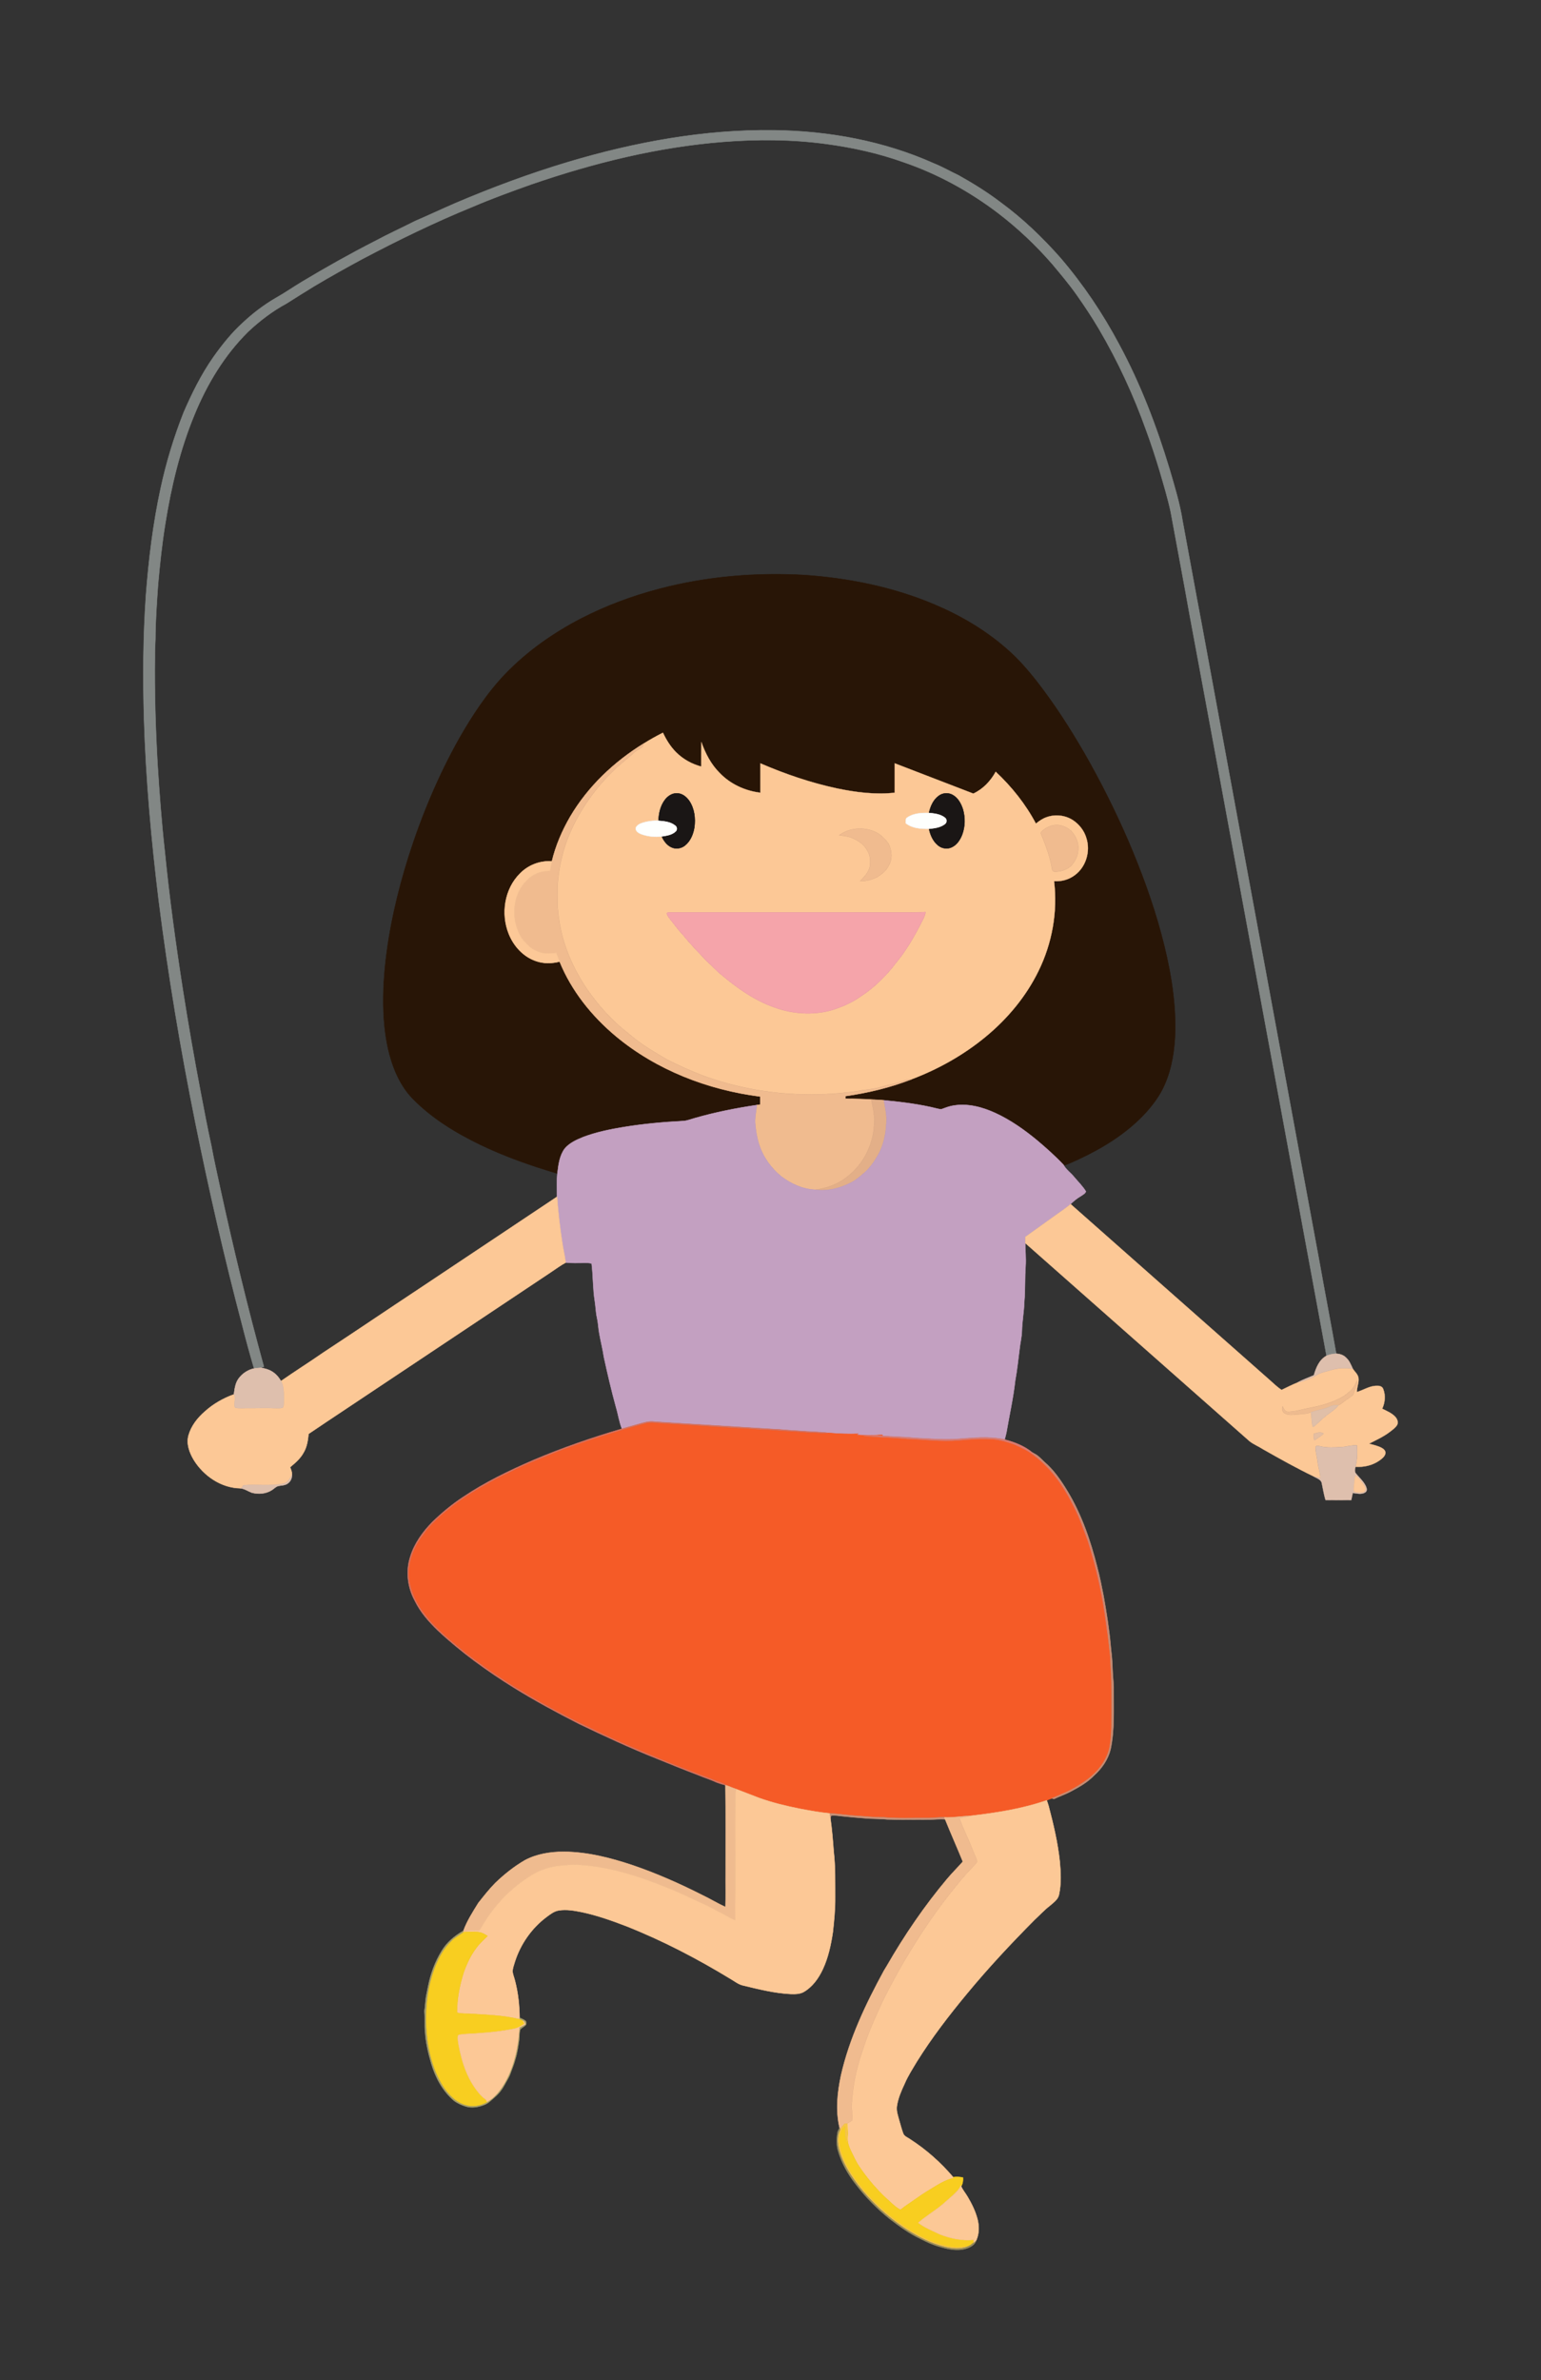
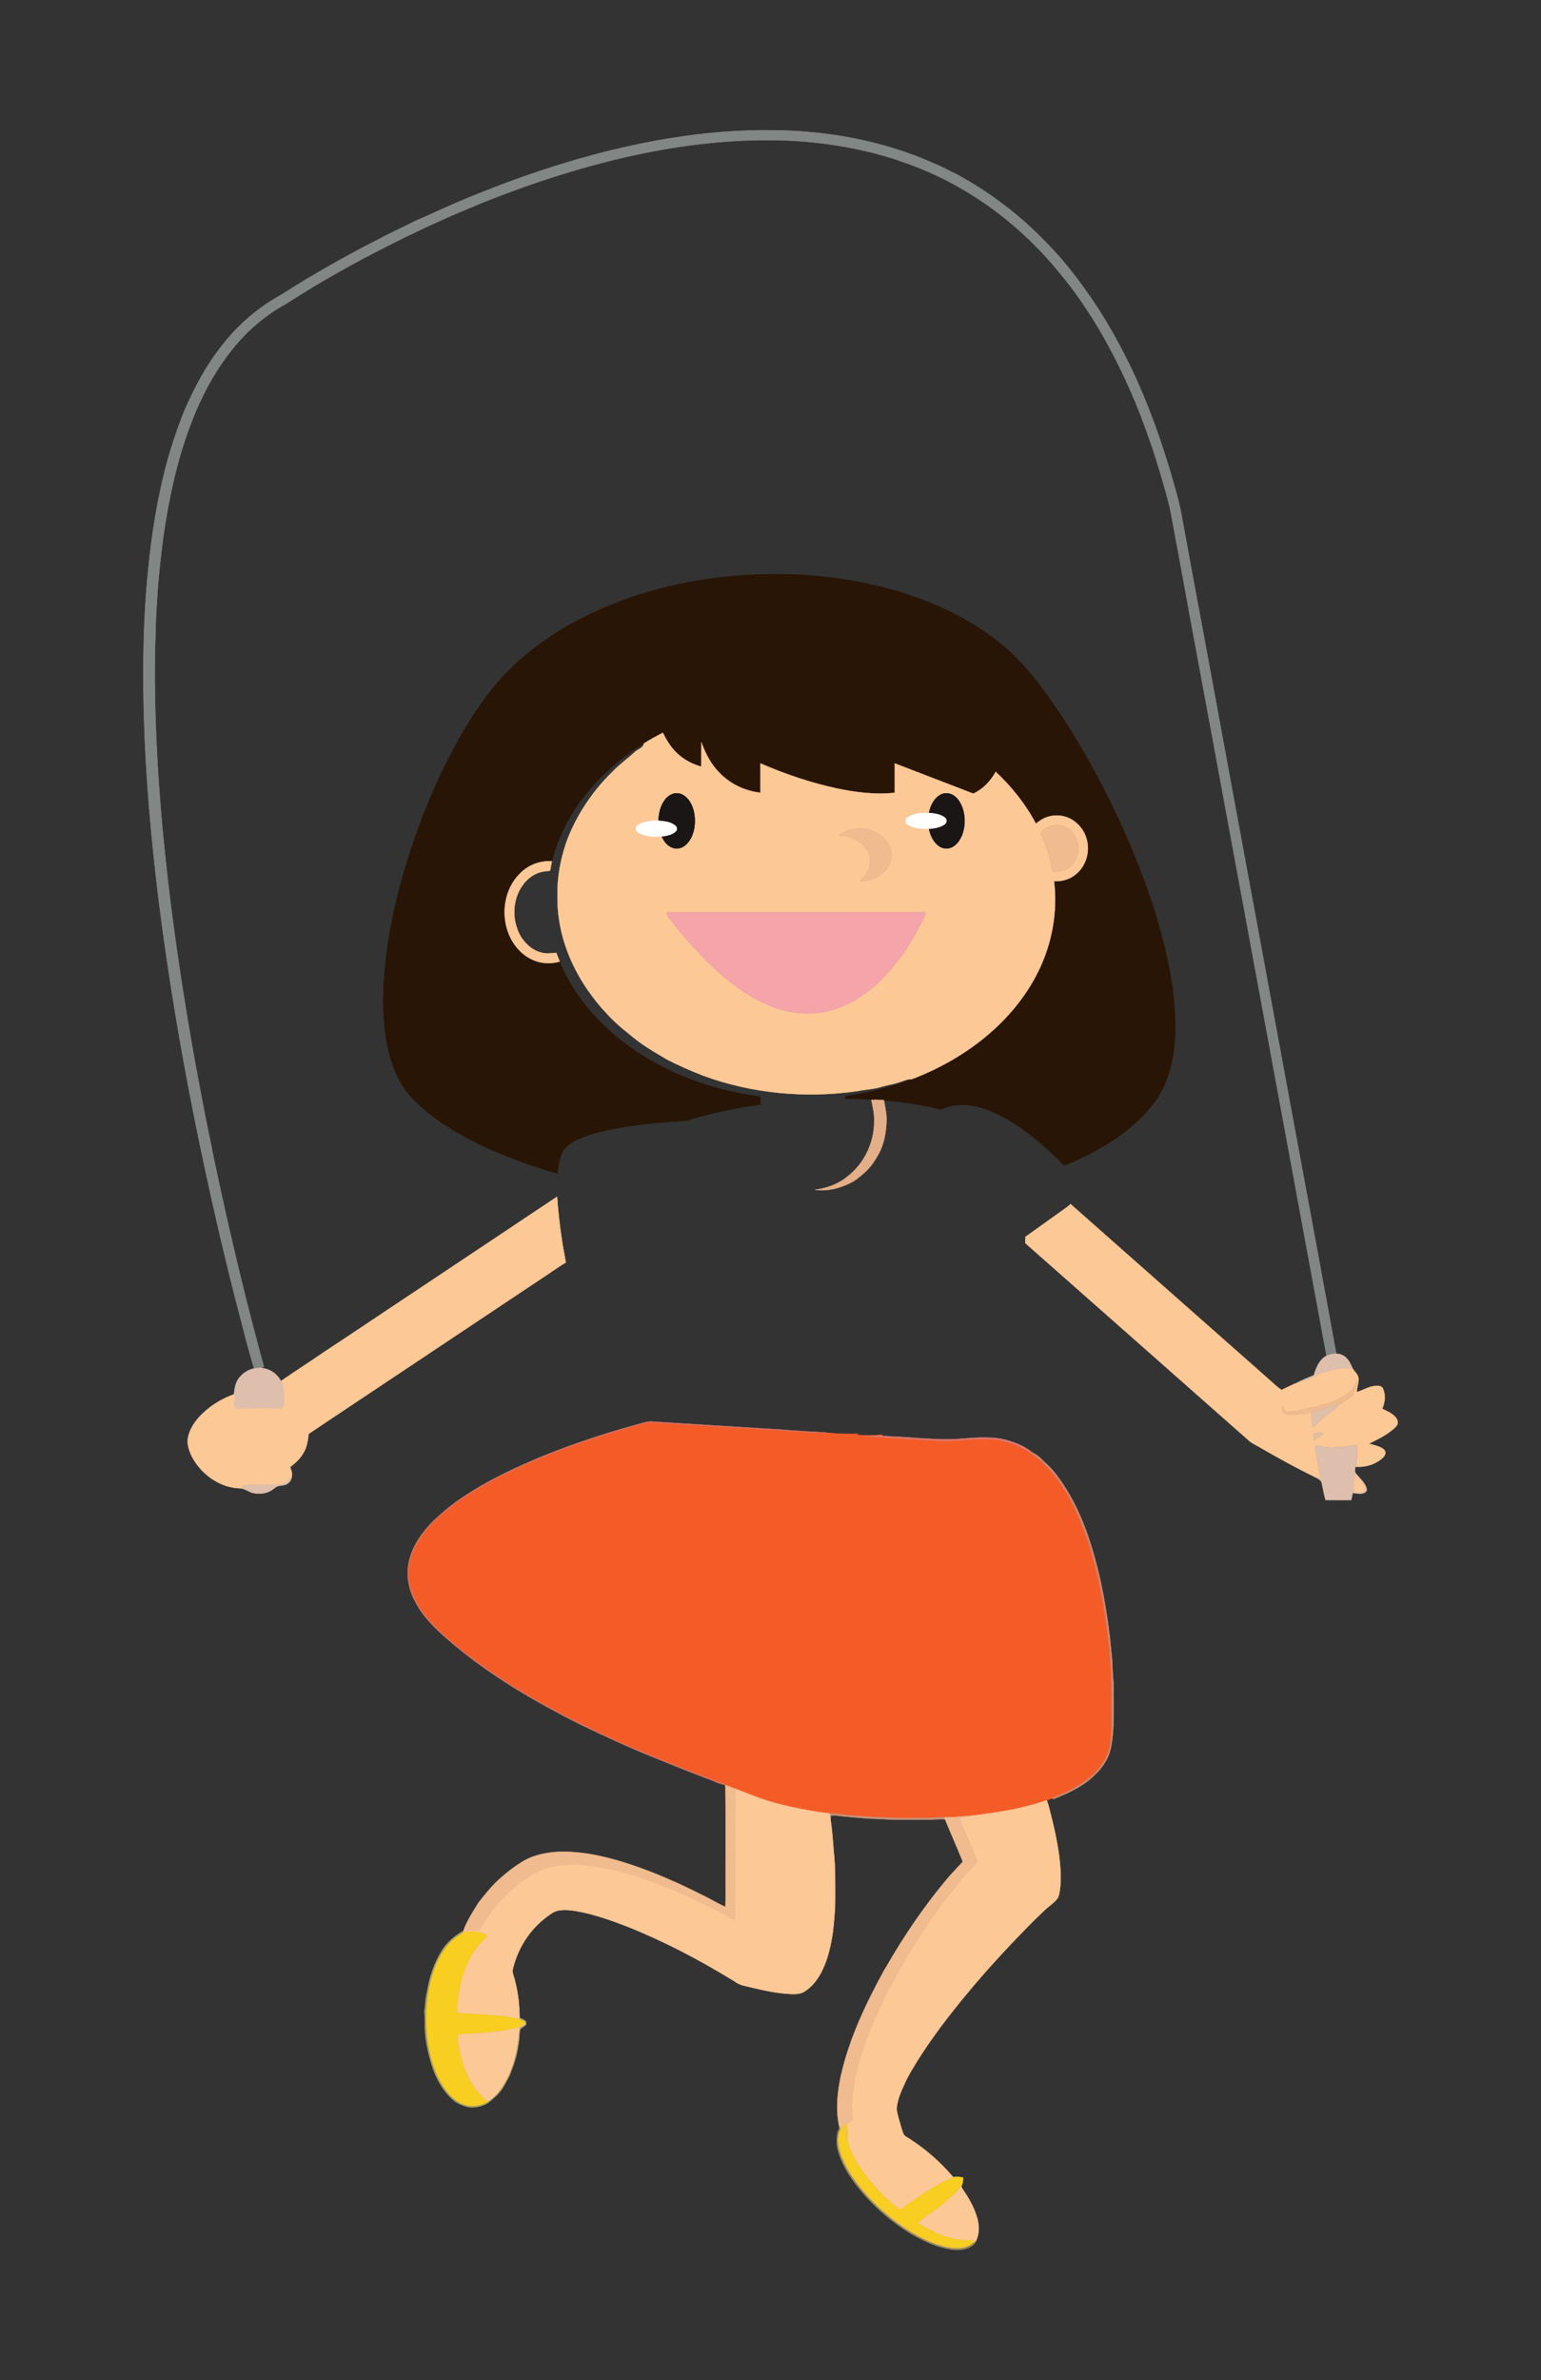
<svg xmlns="http://www.w3.org/2000/svg" version="1.1" id="Layer_1" x="0px" y="0px" viewBox="332.062 564.729 1163.815 1796.541" enable-background="new 332.062 564.729 1163.815 1796.541" xml:space="preserve">
  <rect x="332.062" y="564.729" width="1163.815" height="1796.541" fill="#333333" stroke="none" />
  <g>
    <path fill="#828785" stroke="#828785" stroke-width="0.291" d="M761.338,686.951c50.279-14.992,102.564-24.613,155.174-23.916   c41.356,0.517,82.985,8.075,120.858,25.049c6.424,2.552,12.394,6.057,18.643,8.976c10.958,6.133,21.672,12.76,31.665,20.376   c16.667,12.167,31.63,26.543,45.28,41.984c17.109,19.963,31.88,41.902,44.233,65.103c16.196,29.997,28.421,61.999,38.245,94.6   c3.726,12.737,7.656,25.48,9.72,38.623c4.808,25.817,9.447,51.657,14.353,77.456c19.248,104.593,38.6,209.174,57.912,313.755   c10.359,55.976,20.637,111.964,31.066,167.928c4.122,23.224,8.639,46.384,12.731,69.614c-2.511,0.134-5.011,0.604-7.313,1.61   c-18.236-98.477-36.397-196.972-54.581-295.46c-16.306-87.978-32.438-175.98-48.843-263.935   c-4.581-25.887-9.54-51.715-14.266-77.584c-2.238-10.417-5.354-20.631-8.33-30.863c-3.052-10.144-6.337-20.224-9.993-30.165   c-9.534-26.729-21.486-52.616-35.891-77.073c-5.284-8.982-11.08-17.655-17.091-26.166c-5.651-7.987-11.981-15.446-18.254-22.939   c-12.249-14.074-25.875-26.945-40.693-38.28c-21.649-16.469-45.838-29.718-71.602-38.513c-18.847-6.755-38.501-11.08-58.325-13.731   c-25.799-3.5-51.977-3.633-77.898-1.581c-49.419,3.912-97.872,15.94-144.646,32.031c-15.004,5.348-29.997,10.76-44.634,17.045   c-28.421,11.58-56.034,25.055-83.171,39.368c-12.289,6.627-24.48,13.446-36.473,20.591c-6.947,4.244-13.841,8.575-20.707,12.94   c-10.65,5.744-20.358,13.132-29.148,21.422c-17.812,17.603-30.944,39.443-40.414,62.516   c-10.941,26.398-17.603,54.372-22.085,82.531c-2.459,15.161-4.075,30.444-5.435,45.739c-0.959,13.754-1.947,27.526-1.994,41.321   c-0.157,4.325-0.477,8.644-0.389,12.975c-0.349,27.078,0.488,54.168,2.011,81.2c1.384,21.777,2.988,43.547,5.395,65.231   c3.488,35.17,8.267,70.207,13.714,105.127c4.087,25.95,8.551,51.849,13.516,77.648c2.552,13.376,5.081,26.753,8.017,40.053   c1.907,10.632,4.372,21.16,6.604,31.735c9.865,45.274,20.742,90.333,33.043,135.008c-0.721,0.279-1.442,0.576-2.168,0.849   c-1.494,0.134-2.988,0.25-4.476,0.378c-0.233-0.093-0.686-0.273-0.919-0.36c-3.139-10.644-6.057-21.352-8.784-32.107   c-13.318-50.453-24.98-101.337-35.31-152.477c-11.255-55.732-20.655-111.848-27.776-168.254   c-5.569-45.541-9.714-91.292-11.092-137.164c-0.907-31.037-0.698-62.121,1.453-93.106c2.058-27.078,5.337-54.104,11.103-80.665   c4.18-19.544,10.045-38.728,17.37-57.325c6.278-14.487,13.324-28.729,22.404-41.693c6.674-9.423,13.94-18.527,22.532-26.282   c7.389-6.912,15.51-13.063,24.224-18.201c7.017-3.901,13.597-8.528,20.492-12.644c17.858-10.696,36.013-20.916,54.558-30.38   c10.092-5.441,20.538-10.179,30.764-15.359c10.069-4.325,19.986-9.005,30.049-13.359   C703.716,706.263,732.225,695.648,761.338,686.951z" />
    <path fill="#281506" stroke="#281506" stroke-width="0.291" d="M830.196,1009.141c35.606-9.348,72.701-12.475,109.412-10.371   c33.676,2.36,67.271,9.109,98.419,22.364c19.637,8.313,38.263,19.277,54.325,33.374c8.534,7.377,15.963,15.923,22.904,24.794   c13.15,16.888,24.753,34.932,35.479,53.447c12.318,21.433,23.439,43.565,33.269,66.248c9.883,23.015,18.579,46.582,25.096,70.777   c6.389,23.898,10.975,48.529,10.522,73.358c-0.39,13.661-2.372,27.514-7.9,40.118c-3.755,8.755-9.633,16.417-16.149,23.294   c-13.748,14.306-30.927,24.834-48.803,33.182c-3.627,1.622-7.22,3.36-10.97,4.691l-0.5-0.407   c-6.29-6.668-13.15-12.789-20.166-18.678c-9.638-7.929-19.934-15.208-31.305-20.44c-9.731-4.459-20.631-7.435-31.374-5.703   c-3.029,0.401-5.877,1.506-8.72,2.558c-1.221,0.558-2.523,0.029-3.75-0.198c-13.219-3.348-26.788-4.988-40.338-6.296   c-2.273-0.308-4.575-0.343-6.86-0.436c-7.383-0.512-14.789-0.703-22.189-0.715c-0.017-0.68-0.029-1.349-0.035-2.011   c17.045-2.407,33.915-6.47,49.977-12.702c20.172-7.621,39.251-18.347,55.901-32.083c16.475-13.591,30.514-30.369,39.908-49.616   c10.272-20.87,14.609-44.704,11.772-67.829c5.575,0.349,11.266-1.168,15.725-4.593c8.453-6.226,11.888-18.05,8.673-27.956   c-1.599-5.447-5.244-10.208-9.941-13.359c-5.761-3.854-13.347-4.767-19.876-2.465c-3.098,1-5.796,2.878-8.284,4.924   c-7.761-14.684-18.265-27.817-30.369-39.158c-3.837,7.011-9.598,13.115-16.917,16.492c-19.788-7.621-39.571-15.242-59.359-22.852   c-0.017,7.4,0,14.801-0.006,22.201c-14.539,1.599-29.2-0.262-43.443-3.221c-19.922-4.267-39.304-10.882-57.999-18.951   c0.017,7.389,0,14.777,0.012,22.166c-11.545-1.366-22.736-6.511-30.793-14.975c-6.511-6.435-10.789-14.76-13.777-23.282   c-0.122,6.168-0.006,12.347-0.058,18.521c-7.092-1.889-13.731-5.523-18.934-10.72c-4.29-4.244-7.505-9.429-10.039-14.87   c-4.906,2.529-9.766,5.174-14.429,8.133c-22.474,13.795-42.234,32.514-55.656,55.337c-6.11,10.51-10.952,21.829-13.795,33.671   c-8.888-0.692-17.905,2.796-24.09,9.197c-11.714,11.597-14.562,30.432-8.476,45.5c3.633,9.121,10.813,17.138,20.213,20.439   c5.819,2.168,12.249,2.087,18.201,0.529c8.952,22.027,24.282,41.094,42.437,56.273c30.764,25.631,69.544,40.53,109.046,45.588   c0,2.006,0,4.017,0,6.034c-0.872,0.099-1.715,0.238-2.569,0.372c-15.661,2.314-31.223,5.412-46.454,9.761   c-3.058,0.82-6.028,2.128-9.226,2.29c-14.905,0.762-29.787,2.139-44.524,4.505c-10.505,1.744-21.027,3.854-31.002,7.644   c-5.052,2.07-10.319,4.418-13.882,8.714c-3.965,5.406-4.726,12.318-5.517,18.783c-19.858-5.889-39.478-12.749-58.168-21.73   c-18.614-9.022-36.676-19.934-51.174-34.868c-5.621-5.755-9.813-12.76-12.981-20.12c-4.581-10.859-7.005-22.509-8.203-34.194   c-1.517-15.074-1.087-30.281,0.378-45.338c2.843-28.253,9.313-56.04,17.818-83.095c9.848-30.903,22.439-60.993,38.344-89.28   c9.877-17.231,20.87-34.002,34.624-48.413c16.545-17.161,36.287-31.026,57.412-41.972   C789.852,1021.878,809.768,1014.472,830.196,1009.141z" />
    <path fill="#FCC896" stroke="#FCC896" stroke-width="0.169" d="M818.308,1125.895c4.662-2.959,9.522-5.604,14.429-8.133   c2.535,5.441,5.749,10.627,10.039,14.87c5.203,5.197,11.842,8.83,18.934,10.72c0.052-6.174-0.064-12.353,0.058-18.521   c2.988,8.522,7.267,16.847,13.777,23.282c8.057,8.464,19.248,13.609,30.793,14.975c-0.012-7.389,0.006-14.777-0.012-22.166   c18.696,8.069,38.077,14.684,57.999,18.951c14.243,2.959,28.904,4.819,43.443,3.221c0.006-7.4-0.012-14.801,0.006-22.201   c19.788,7.609,39.571,15.231,59.359,22.852c7.319-3.377,13.08-9.481,16.917-16.492c12.103,11.342,22.608,24.474,30.369,39.158   c2.488-2.046,5.186-3.924,8.284-4.924c6.528-2.302,14.115-1.389,19.876,2.465c4.697,3.151,8.342,7.912,9.941,13.359   c3.215,9.906-0.221,21.73-8.673,27.956c-4.459,3.424-10.15,4.941-15.725,4.593c2.837,23.125-1.5,46.96-11.772,67.829   c-9.394,19.248-23.433,36.025-39.908,49.616c-16.649,13.737-35.728,24.462-55.901,32.083c-3.267-0.343-6.203,1.453-9.284,2.227   c-4.331,1.558-8.918,2.093-13.307,3.424c-5.726,1.907-11.83,1.959-17.701,3.192c-39.147,5.796-79.816,2.116-117.021-11.522   c-9.33-3.569-18.463-7.639-27.352-12.191c-9.627-5.674-19.416-11.26-27.886-18.626c-6.929-5.395-13.557-11.225-19.323-17.87   c-4.732-4.86-8.685-10.383-12.685-15.835c-11.051-16.074-19.114-34.467-21.771-53.878c-1.331-8.063-1.221-16.26-1.07-24.398   c0.587-12.313,3.284-24.486,7.563-36.031c7.493-18.992,19.178-36.292,33.787-50.547c5.284-5.563,11.609-9.964,17.202-15.184   C813.948,1130.145,817.855,1129.383,818.308,1125.895 M834.05,1168.739c-3.279,4.465-4.453,10.074-4.691,15.516   c-3.901-0.233-7.836,0.314-11.592,1.378c-2.139,0.692-4.587,1.692-5.54,3.895c-0.5,2.308,1.872,3.924,3.721,4.709   c5.028,1.907,10.551,2.482,15.882,1.854c1.581,3.343,3.86,6.621,7.348,8.168c3.302,1.599,7.418,0.93,10.22-1.378   c4.145-3.319,6.232-8.546,7.069-13.656c0.953-6.761,0.052-14.051-3.767-19.841c-2.133-3.128-5.476-5.889-9.447-5.848   C839.509,1163.414,836.166,1165.815,834.05,1168.739 M1041.073,1165.425c-4.203,3.023-6.336,8.051-7.4,12.964   c-5.557-0.163-11.656,0.11-16.382,3.378c-1.581,0.866-1.116,2.814-1.215,4.308c4.935,3.988,11.557,4.348,17.626,4.255   c0.971,4.738,3.046,9.493,6.912,12.574c2.79,2.29,6.895,2.947,10.185,1.354c3.918-1.779,6.4-5.639,7.906-9.522   c2.285-6.116,2.389-12.981,0.547-19.225c-1.384-4.296-3.773-8.65-7.889-10.842   C1048.154,1162.891,1043.991,1163.234,1041.073,1165.425 M1128.301,1187.574c-3.261,0.395-6.261,1.982-8.772,4.046   c-0.727,0.645-1.738,1.546-1.198,2.633c3.441,8.487,6.825,17.138,8.208,26.247c0.052,1.401,1.319,2.378,2.697,2.221   c4.622-0.209,9.487-1.732,12.574-5.36c2.482-3.064,4.284-6.79,4.534-10.766c0.669-5.383-1.657-10.795-5.307-14.673   C1137.62,1188.865,1132.929,1186.935,1128.301,1187.574 M965.791,1195.224c3.052,0.372,6.185,0.587,9.075,1.744   c4.982,1.878,9.807,5.052,12.289,9.912c2.244,3.494,2.389,7.859,1.86,11.859c-0.901,4.534-4.313,7.889-7.424,11.063   c4.43,0.238,8.801-1.104,12.801-2.901c3.442-2.267,6.958-4.86,8.813-8.662c3.017-5.098,2.552-11.685-0.18-16.789   c-1.866-2.715-4.29-5.046-6.865-7.081C987.097,1188.568,974.482,1188.777,965.791,1195.224 M1018.826,1253.404   c-60.464,0-120.934,0-181.398,0c-0.744-0.076-1.343,0.174-1.79,0.75c0.419,1.866,1.703,3.349,2.86,4.813   c2.982,3.633,5.592,7.575,8.947,10.9c5.709,7.22,12.179,13.783,18.504,20.457c3.616,3.139,6.743,6.796,10.481,9.807   c12.185,10.29,25.456,19.765,40.652,25.02c13.498,4.924,28.491,5.982,42.42,2.256c8.098-2.447,16.01-5.796,22.881-10.784   c9.016-5.831,16.824-13.382,23.654-21.625c2.866-3.936,6.203-7.505,8.842-11.597c4.389-6.243,8.156-12.888,11.685-19.649   c1.604-3.465,3.93-6.709,4.494-10.557C1026.976,1253.241,1022.901,1253.532,1018.826,1253.404z" />
-     <path fill="#F0BB8F" stroke="#F0BB8F" stroke-width="0.291" d="M762.652,1181.232c13.423-22.823,33.182-41.542,55.656-55.337   c-0.453,3.488-4.36,4.25-6.616,6.255c-5.592,5.22-11.917,9.621-17.202,15.184c-14.609,14.254-26.293,31.555-33.787,50.547   c-4.279,11.545-6.976,23.718-7.563,36.031c-0.151,8.139-0.262,16.335,1.07,24.398c2.657,19.411,10.72,37.804,21.771,53.878   c4,5.453,7.953,10.975,12.685,15.835c5.767,6.645,12.394,12.475,19.323,17.87c8.47,7.365,18.26,12.952,27.886,18.626   c8.888,4.552,18.021,8.621,27.352,12.191c37.205,13.638,77.875,17.318,117.021,11.522c5.871-1.232,11.975-1.285,17.701-3.192   c4.389-1.331,8.976-1.866,13.307-3.424c3.081-0.773,6.017-2.57,9.284-2.227c-16.062,6.232-32.932,10.295-49.977,12.702   c0.006,0.663,0.017,1.331,0.035,2.011c7.4,0.012,14.806,0.203,22.189,0.715c-0.884,0.041-1.761,0.11-2.628,0.198   c1.029,5.226,2.354,10.458,2.139,15.835c0.192,16.37-7.714,32.723-20.899,42.495c-6.738,5.43-15.213,8.313-23.718,9.447   c-9.371-0.395-18.213-4.505-25.613-10.086c-7.65-6.249-13.702-14.562-16.684-24.026c-1.744-5.273-2.599-10.795-3.034-16.312   c-0.25-4.557,0.86-9.022,1.267-13.533c0.855-0.134,1.698-0.273,2.569-0.372c0-2.017,0-4.029,0-6.034   c-39.501-5.057-78.282-19.957-109.046-45.588c-18.155-15.179-33.484-34.246-42.437-56.273c-0.826-2.209-1.68-4.406-2.529-6.604   c-4.005,0.401-8.15,0.936-12.051-0.395c-5.406-1.424-9.79-5.238-13.15-9.563c-3.035-3.883-4.691-8.633-5.796-13.382   c-1.825-9.429-0.233-19.788,5.546-27.613c2.564-3.825,6.174-6.895,10.353-8.824c3.25-1.575,6.912-1.843,10.446-2.25   c0.395-2.354,0.802-4.709,1.331-7.034C751.699,1203.061,756.542,1191.742,762.652,1181.232z" />
    <path fill="#1A1615" stroke="#1A1615" stroke-width="0.291" d="M834.05,1168.739c2.116-2.924,5.459-5.325,9.202-5.203   c3.971-0.041,7.313,2.721,9.447,5.848c3.819,5.79,4.72,13.08,3.767,19.841c-0.837,5.11-2.924,10.336-7.069,13.656   c-2.802,2.308-6.918,2.976-10.22,1.378c-3.488-1.546-5.767-4.825-7.348-8.168c3.662-0.575,7.755-1.099,10.534-3.808   c1.273-1.157,1.087-3.255-0.244-4.279c-3.517-2.959-8.365-3.378-12.76-3.75C829.597,1178.813,830.772,1173.204,834.05,1168.739z" />
    <path fill="#1A1615" stroke="#1A1615" stroke-width="0.291" d="M1041.073,1165.425c2.918-2.192,7.081-2.535,10.29-0.756   c4.116,2.192,6.505,6.546,7.889,10.842c1.843,6.244,1.738,13.109-0.547,19.225c-1.506,3.883-3.988,7.743-7.906,9.522   c-3.29,1.593-7.395,0.936-10.185-1.354c-3.866-3.081-5.941-7.836-6.912-12.574c4.093-0.43,8.505-0.924,11.882-3.505   c1.622-1.099,1.721-3.639,0.174-4.843c-3.372-2.715-7.918-3.25-12.086-3.593C1034.737,1173.477,1036.87,1168.448,1041.073,1165.425   z" />
    <path fill="#FEFFFD" stroke="#FEFFFD" stroke-width="0.291" d="M1017.291,1181.767c4.726-3.267,10.824-3.54,16.382-3.378   c4.168,0.343,8.714,0.878,12.086,3.593c1.546,1.203,1.448,3.744-0.174,4.843c-3.378,2.581-7.79,3.075-11.882,3.505   c-6.069,0.093-12.69-0.267-17.626-4.255C1016.175,1184.58,1015.71,1182.633,1017.291,1181.767z" />
    <path fill="#FEFFFD" stroke="#FEFFFD" stroke-width="0.291" d="M817.767,1185.632c3.755-1.064,7.691-1.61,11.592-1.378   c4.395,0.372,9.243,0.791,12.76,3.75c1.331,1.023,1.517,3.122,0.244,4.279c-2.779,2.709-6.871,3.232-10.534,3.808   c-5.331,0.628-10.853,0.052-15.882-1.854c-1.849-0.785-4.22-2.401-3.721-4.709C813.181,1187.324,815.628,1186.324,817.767,1185.632   z" />
    <path fill="#F0BB8F" stroke="#F0BB8F" stroke-width="0.291" d="M1128.301,1187.574c4.627-0.64,9.319,1.291,12.737,4.348   c3.651,3.877,5.976,9.29,5.307,14.673c-0.25,3.976-2.052,7.703-4.534,10.766c-3.087,3.627-7.953,5.151-12.574,5.36   c-1.378,0.157-2.645-0.82-2.697-2.221c-1.384-9.109-4.767-17.76-8.208-26.247c-0.541-1.087,0.471-1.988,1.198-2.633   C1122.041,1189.556,1125.04,1187.969,1128.301,1187.574z" />
    <path fill="#F0BB8F" stroke="#F0BB8F" stroke-width="0.291" d="M965.791,1195.224c8.691-6.447,21.306-6.656,30.369-0.855   c2.575,2.035,4.999,4.366,6.865,7.081c2.732,5.104,3.197,11.691,0.18,16.789c-1.854,3.802-5.371,6.395-8.813,8.662   c-4,1.796-8.371,3.139-12.801,2.901c3.11-3.174,6.522-6.528,7.424-11.063c0.529-4,0.384-8.365-1.86-11.859   c-2.482-4.86-7.307-8.034-12.289-9.912C971.976,1195.812,968.843,1195.596,965.791,1195.224z" />
    <path fill="#FCC897" stroke="#FCC897" stroke-width="0.291" d="M724.766,1224.099c6.185-6.401,15.202-9.888,24.09-9.197   c-0.529,2.325-0.936,4.68-1.331,7.034c-3.534,0.407-7.197,0.674-10.446,2.25c-4.18,1.93-7.79,4.999-10.353,8.824   c-5.778,7.825-7.371,18.184-5.546,27.613c1.104,4.75,2.761,9.499,5.796,13.382c3.36,4.325,7.743,8.139,13.15,9.563   c3.901,1.331,8.046,0.796,12.051,0.395c0.849,2.198,1.703,4.395,2.529,6.604c-5.953,1.558-12.382,1.639-18.201-0.529   c-9.4-3.302-16.579-11.318-20.213-20.439C710.204,1254.531,713.053,1235.696,724.766,1224.099z" />
    <path fill="#F5A4AA" stroke="#F5A4AA" stroke-width="0.291" d="M1018.826,1253.404c4.075,0.128,8.15-0.163,12.231-0.209   c-0.564,3.848-2.889,7.092-4.494,10.557c-3.529,6.761-7.296,13.406-11.685,19.649c-2.639,4.093-5.976,7.662-8.842,11.597   c-6.831,8.243-14.638,15.795-23.654,21.625c-6.871,4.988-14.783,8.336-22.881,10.784c-13.929,3.726-28.921,2.668-42.42-2.256   c-15.196-5.255-28.468-14.731-40.652-25.02c-3.738-3.011-6.865-6.668-10.481-9.807c-6.325-6.674-12.795-13.237-18.504-20.457   c-3.354-3.325-5.964-7.267-8.947-10.9c-1.157-1.465-2.442-2.947-2.86-4.813c0.448-0.575,1.046-0.825,1.79-0.75   C897.892,1253.404,958.362,1253.404,1018.826,1253.404z" />
    <path fill="#E3AF88" stroke="#E3AF88" stroke-width="0.291" d="M990.16,1395.015c0.866-0.087,1.744-0.157,2.628-0.198   c2.285,0.093,4.587,0.128,6.86,0.436c0.727,4.529,1.808,9.022,1.953,13.626c-0.012,9.371-1.61,18.917-6.133,27.224   c-2.837,5.081-6.185,9.964-10.574,13.836c-3.366,2.889-6.738,5.889-10.795,7.778c-8.104,4.063-17.353,6.348-26.416,5.075   c8.505-1.134,16.981-4.017,23.718-9.447c13.185-9.772,21.091-26.125,20.899-42.495   C992.515,1405.473,991.189,1400.241,990.16,1395.015z" />
-     <path fill="#C3A0C1" stroke="#C3A0C1" stroke-width="0.291" d="M999.648,1395.254c13.551,1.308,27.119,2.947,40.338,6.296   c1.227,0.227,2.529,0.756,3.75,0.198c2.843-1.052,5.691-2.157,8.72-2.558c10.743-1.732,21.643,1.244,31.374,5.703   c11.371,5.232,21.666,12.51,31.305,20.44c7.017,5.889,13.876,12.01,20.166,18.678c1.907,3.68,5.488,5.947,8.011,9.139   c3.005,3.598,6.447,6.912,8.883,10.935c-0.593,1.68-2.442,2.511-3.819,3.5c-2.854,1.628-5.395,3.721-7.743,6.005   c-3.587,3.104-7.615,5.639-11.429,8.453c-7.551,5.511-15.242,10.824-22.8,16.324c-0.029,1.558-0.047,3.116-0.052,4.686   c0.047,5.802,0.68,11.597,0.279,17.411c-0.669,8.906-0.163,17.853-0.988,26.753c-0.169,7.4-1.628,14.702-1.791,22.102   c-0.081,4.523-1.256,8.917-1.727,13.4c-1.058,8.028-1.837,16.097-3.325,24.061c-1.459,13.231-4.441,26.212-6.662,39.315   c-0.372,1.767-0.872,3.505-1.354,5.249c-12.016-2.779-24.387-1.198-36.525-0.36c-10.406,0.645-20.8-0.378-31.188-0.837   c-8.156-0.889-16.376-0.901-24.544-1.593c0.628-0.977-1.279-0.663-1.75-0.715c-5.906,0.576-11.836,0.273-17.748,0.052   c0.314-0.57,0.791-0.866,1.418-0.878c-7.429,0.221-14.888,0.035-22.294-0.64c-7.65-0.971-15.388-0.924-23.061-1.622   c-6.412-0.233-12.778-1.07-19.184-1.302c-29.776-1.837-59.557-3.691-89.333-5.546c-4.476-0.738-8.801,0.82-13.045,1.982   c-3.918,1.099-7.836,2.186-11.749,3.314c-2.139-5.238-2.854-10.877-4.476-16.26c-3.447-12.516-6.4-25.166-9.162-37.844   c-0.895-6.063-2.471-11.999-3.505-18.033c-0.744-3.883-0.808-7.859-1.703-11.714c-0.942-4.058-0.971-8.243-1.628-12.342   c-1.54-9.435-1.227-19.062-2.43-28.526c-1.918-0.634-3.971-0.465-5.959-0.465c-4.529,0.023-9.08,0.215-13.597-0.285   c-0.669-5.127-1.953-10.144-2.645-15.266c-1.773-11.4-3.093-22.875-3.918-34.38c-0.029-5.848-0.326-11.72,0.256-17.55   c0.791-6.464,1.552-13.376,5.517-18.783c3.564-4.296,8.83-6.645,13.882-8.714c9.976-3.79,20.498-5.9,31.002-7.644   c14.737-2.366,29.619-3.744,44.524-4.505c3.197-0.163,6.168-1.471,9.226-2.29c15.231-4.348,30.793-7.447,46.454-9.761   c-0.407,4.511-1.517,8.976-1.267,13.533c0.436,5.517,1.291,11.039,3.034,16.312c2.982,9.464,9.034,17.777,16.684,24.026   c7.4,5.581,16.242,9.691,25.613,10.086c9.063,1.273,18.312-1.011,26.416-5.075c4.058-1.889,7.429-4.889,10.795-7.778   c4.389-3.872,7.737-8.755,10.574-13.836c4.523-8.307,6.121-17.853,6.133-27.224   C1001.456,1404.276,1000.374,1399.782,999.648,1395.254z" />
    <path fill="#FCC896" stroke="#FCC896" stroke-width="0.291" d="M648.641,1537.505c34.694-23.16,69.393-46.303,104.116-69.422   c0.825,11.505,2.145,22.98,3.918,34.38c0.692,5.121,1.977,10.138,2.645,15.266c-3.994,2.168-7.621,4.912-11.417,7.406   c-51.581,34.386-103.192,68.736-154.755,103.157c-9.359,6.22-18.73,12.44-28.037,18.748c-0.512,4.866-1.215,9.877-3.779,14.155   c-2.418,4.476-6.342,7.796-10.185,11.005c0.715,1.796,1.506,3.651,1.407,5.633c-1.424,2.662-2.918,5.993-6.185,6.697   c-9.79,2.128-19.841,0.564-29.741,1.25c-1.18-0.093-1.407,1.221-2,1.965c-0.291,0.087-0.86,0.262-1.145,0.355   c-14.394-0.285-27.619-9.336-35.048-21.358c-3.308-5.499-5.79-12.173-3.988-18.608c2.029-7.127,6.784-13.179,12.313-17.975   c6.36-5.732,13.917-10.051,21.968-12.929c2.011,3.128-0.529,6.883,0.919,10.109c3.436,0.535,6.924,0.134,10.383,0.209   c6.598,0.058,13.196-0.215,19.788,0.046c1.901,0.029,3.837,0.14,5.709-0.267c0.895-1.093,0.698-2.628,0.808-3.924   c-0.081-5.447,0.558-11.22-2.058-16.225c10.551-7.354,21.445-14.202,32.008-21.538   C600.502,1569.745,624.481,1553.485,648.641,1537.505z" />
    <path fill="#FCC896" stroke="#FCC896" stroke-width="0.169" d="M1129.202,1482.04c3.813-2.814,7.842-5.348,11.429-8.453   c50.081,44.326,100.262,88.531,150.378,132.816c2.93,2.546,5.668,5.348,8.97,7.441c3.994-1.965,7.987-3.936,12.109-5.616   c5.319-1.139,10.481-3.186,15.109-6.057c3-1.622,6.412-2.168,9.638-3.197c5.447-1.657,11.249-2.023,16.87-1.099   c1.546,2.302,4.023,4.203,4.36,7.139c0.401,3.54-1.343,6.883-1.244,10.435c5.156-1.523,9.883-4.901,15.458-4.691   c1.767-0.093,3.773,0.558,4.418,2.389c1.918,4.773,1.43,10.272-0.744,14.882c3.459,1.756,7.226,3.244,9.917,6.162   c1.488,1.651,2.535,4.284,1.221,6.354c-1.389,2.075-3.494,3.529-5.435,5.046c-4.796,3.645-10.313,6.139-15.655,8.848   c3.296,0.918,6.743,1.575,9.766,3.273c1.465,0.837,3.029,2.378,2.587,4.244c-0.604,2.401-2.744,3.947-4.656,5.302   c-5.197,3.575-11.627,5.058-17.887,4.616c1.25-5.279,1.57-10.807,1.006-16.19c-3.813-0.296-7.505,1.046-11.278,1.279   c-5.557,0.355-11.243,0.773-16.684-0.622c-1.116-0.244-3.04-0.703-3.296,0.895c0.047,3.639,1.232,7.168,1.587,10.795   c0.43,4.156,2.006,8.127,2.104,12.324c-1.663-0.18-3.29-0.581-4.866-1.099c-13.126-6.325-25.846-13.458-38.513-20.643   c-3.308-2.186-7.098-3.587-10.191-6.087c-56.441-49.831-112.877-99.669-169.329-149.477c0.006-1.57,0.023-3.128,0.052-4.686   C1113.96,1492.865,1121.651,1487.551,1129.202,1482.04 M1355.578,1609.607c-1.68,3.883-5.261,6.435-8.546,8.883   c-8.046,4.889-17.283,7.36-26.462,9.069c-5.238,0.965-10.377,2.849-15.742,2.79c-2.337,0.047-3.238-2.302-4.046-4.058   c-0.942,1.866-0.134,4.337,1.721,5.307c2.622,1.511,5.79,1.099,8.679,0.855c3.674-0.471,7.476-0.395,10.987-1.727   c0.808,3.674,0.151,7.54,1.529,11.132c3.279-2.168,5.709-5.319,8.848-7.662c3.407-2.994,7.575-5.139,10.394-8.772   c2.07-0.825,3.628-2.581,5.499-3.773c1.924-1.523,4.279-2.61,5.831-4.534c0.407-1.506,0.762-3.029,1.541-4.395   c1.076-1.936,1.198-4.174,1.267-6.331C1356.554,1607.45,1356.072,1608.531,1355.578,1609.607 M1324.337,1646.998   c-0.517,1.599,0.035,3.261,0.343,4.854c2.5-1.448,4.854-3.128,7.063-4.988C1329.517,1645.306,1326.662,1646.172,1324.337,1646.998z   " />
    <path fill="#DEBFAD" stroke="#DEBFAD" stroke-width="0.291" d="M1333.906,1588.109c2.302-1.006,4.802-1.477,7.313-1.61   c2.697,0.163,5.447,1,7.377,2.994c2.529,2.215,3.715,5.418,5.11,8.383c-5.621-0.924-11.423-0.558-16.87,1.099   c-3.226,1.029-6.639,1.575-9.638,3.197c-4.627,2.872-9.79,4.918-15.109,6.057c3.924-2.168,8.185-3.587,12.266-5.424   C1326.011,1597.137,1328.395,1591.057,1333.906,1588.109z" />
    <path fill="#DEBFAD" stroke="#DEBFAD" stroke-width="0.291" d="M524.696,1597.527c1.488-0.128,2.982-0.244,4.476-0.378   c2.79,0.506,5.61,1.215,8.075,2.674c2.976,1.727,5.308,4.395,7.028,7.354c2.616,5.005,1.977,10.778,2.058,16.225   c-0.11,1.296,0.087,2.831-0.808,3.924c-1.872,0.407-3.808,0.297-5.709,0.267c-6.592-0.261-13.19,0.012-19.788-0.046   c-3.459-0.076-6.947,0.325-10.383-0.209c-1.448-3.226,1.093-6.982-0.919-10.109c0.076-0.669,0.151-1.349,0.238-1.982   c0.471-3.372,1.151-6.842,3.128-9.685C515.029,1601.375,519.645,1598.393,524.696,1597.527z" />
    <path fill="#EEBB8F" stroke="#EEBB8F" stroke-width="0.291" d="M1355.578,1609.607c0.494-1.076,0.977-2.157,1.5-3.215   c-0.07,2.157-0.192,4.395-1.267,6.331c-0.779,1.366-1.134,2.889-1.541,4.395c-1.552,1.924-3.906,3.011-5.831,4.534   c-1.872,1.192-3.43,2.947-5.499,3.773c-2.11,0.023-4.313-0.11-6.243,0.895c-4.587,2.273-9.778,2.622-14.527,4.406   c-3.511,1.331-7.313,1.256-10.987,1.727c-2.889,0.244-6.057,0.657-8.679-0.855c-1.854-0.971-2.662-3.441-1.721-5.307   c0.808,1.756,1.709,4.104,4.046,4.058c5.366,0.058,10.505-1.825,15.742-2.79c9.179-1.709,18.417-4.18,26.462-9.069   C1350.317,1616.042,1353.898,1613.49,1355.578,1609.607z" />
    <path fill="#E0BFA8" stroke="#E0BFA8" stroke-width="0.291" d="M1336.696,1626.32c1.93-1.006,4.133-0.872,6.243-0.895   c-2.819,3.633-6.988,5.778-10.394,8.772c-3.139,2.343-5.569,5.494-8.848,7.662c-1.378-3.593-0.721-7.458-1.529-11.132   C1326.918,1628.942,1332.109,1628.593,1336.696,1626.32z" />
    <path fill="#D7715D" stroke="#D7715D" stroke-width="0.291" d="M813.529,1639.882c4.244-1.163,8.569-2.721,13.045-1.982   c29.776,1.854,59.557,3.709,89.333,5.546c6.406,0.233,12.772,1.07,19.184,1.302c7.674,0.698,15.411,0.651,23.061,1.622   c-3.395,0.657-6.842,0.297-10.255,0.087c-7.191-0.093-14.33-1.104-21.515-1.261c-6.4-0.36-12.772-1.157-19.19-1.151   c-5.819-0.273-11.597-1.168-17.434-1.139c-20.178-1.198-40.333-2.732-60.51-3.79c-2.872-0.296-5.796-0.639-8.65-0.058   c-13.144,3.279-26.038,7.447-38.972,11.47c-10.237,3.453-20.48,6.9-30.52,10.906c-11.685,4.761-23.526,9.243-34.705,15.132   c-4.656,2.058-9.261,4.267-13.644,6.865c-3.755,2.273-7.761,4.116-11.464,6.493c-5.912,3.488-11.58,7.389-17.109,11.458   c-3.75,3.453-8.156,6.127-11.667,9.842c-2.849,2.959-6.04,5.616-8.453,8.97c-2.715,3.773-5.645,7.429-7.72,11.621   c-3.168,5.999-5.087,12.696-5.528,19.463c0.081,10.295,4.029,20.259,9.824,28.648c3.407,4.505,6.784,9.086,10.975,12.911   c7.011,7.185,15.016,13.283,22.666,19.759c8.894,6.47,17.637,13.161,26.945,19.027c4.819,3.255,9.708,6.412,14.841,9.162   c4.517,3.081,9.348,5.645,14.057,8.418c5.441,2.872,10.662,6.151,16.248,8.749c8.29,4.744,17.079,8.511,25.619,12.772   c16.533,8.104,33.572,15.12,50.552,22.213c8.266,3.436,16.655,6.569,24.974,9.871c4.389,1.913,9.034,3.139,13.411,5.075   c3.471,1.506,7.395,2.128,10.33,4.686c-0.331-0.087-1.006-0.256-1.337-0.343c-2.232-0.558-4.424-1.267-6.575-2.058   c-4.575-2.168-9.452-3.587-14.091-5.587c-10.464-3.947-20.817-8.179-31.177-12.388c-19.969-7.941-39.466-16.992-58.825-26.299   c-16.713-8.499-33.217-17.44-49.169-27.293c-20.376-12.708-39.961-26.828-57.499-43.268c-6.802-6.569-13.161-13.812-17.306-22.393   c-5.499-10.045-6.958-22.37-3.366-33.299c3.069-9.987,9.383-18.655,16.609-26.061c7.104-6.9,14.737-13.272,23.015-18.719   c16.754-11.33,35.054-20.131,53.575-28.142c21.713-9.208,44.041-16.911,66.667-23.521   C805.693,1642.068,809.611,1640.981,813.529,1639.882z" />
    <path fill="#F55B27" stroke="#F55B27" stroke-width="0.291" d="M781.626,1650.527c12.935-4.023,25.828-8.191,38.972-11.47   c2.854-0.581,5.778-0.238,8.65,0.058c20.178,1.058,40.333,2.593,60.51,3.79c5.837-0.029,11.615,0.866,17.434,1.139   c6.418-0.006,12.789,0.791,19.19,1.151c7.185,0.157,14.324,1.168,21.515,1.261c3.412,0.209,6.86,0.57,10.255-0.087   c7.406,0.674,14.865,0.86,22.294,0.64c-0.628,0.012-1.104,0.308-1.418,0.878c5.912,0.221,11.842,0.523,17.748-0.052   c0.471,0.052,2.378-0.262,1.75,0.715c-4.685-0.483-9.388,0.174-14.08,0.07c10.865,0.895,21.777,1.145,32.636,2.168   c13.074,0.459,26.148,2.261,39.24,1.099c8.784-0.814,17.632-1.389,26.445-0.756c5.122,0.564,10.109,2.011,14.969,3.686   c5.476,2.407,11.01,4.936,15.655,8.796c13.074,9.958,22.59,23.829,29.741,38.478c4.36,8.313,7.29,17.254,10.603,26.014   c6.528,20.509,11.208,41.617,13.83,62.987c0.273,2.471,0.698,4.93,1.151,7.383c0.547,4.116,0.895,8.249,1.413,12.376   c0.849,5.668,0.576,11.429,1.203,17.132c0.256,9.301,0.227,18.614,0.244,27.927c-0.151,8.336,0.279,16.731-1.058,25.003   c-1.11,9.918-7.197,18.556-14.609,24.927c-4.581,3.819-9.673,7.005-14.911,9.848c-4.685,2.418-9.621,4.308-14.44,6.429   c-1.325,0.506-2.622,1.058-3.953,1.523c-18.544,6.424-38.054,9.441-57.482,11.714c-6.621,0.256-13.19,1.43-19.829,1.174   c-4.575-0.163-9.109,0.622-13.684,0.494c-10.784-0.081-21.602,0.424-32.357-0.517c-6.511,0.07-12.993-0.599-19.48-1.093   c-6.97-0.285-13.859-1.575-20.829-1.866c-7.807-0.744-15.545-2.162-23.247-3.627c-10.348-2.075-20.637-4.575-30.572-8.162   c-5.645-2.151-11.272-4.325-16.899-6.499c-2.331-0.889-4.668-1.732-6.964-2.692c-2.936-2.558-6.86-3.18-10.33-4.686   c-4.377-1.936-9.022-3.162-13.411-5.075c-8.319-3.302-16.707-6.435-24.974-9.871c-16.981-7.092-34.019-14.109-50.552-22.213   c-8.54-4.261-17.329-8.028-25.619-12.772c-5.587-2.599-10.807-5.877-16.248-8.749c-4.709-2.773-9.54-5.337-14.057-8.418   c-5.133-2.75-10.022-5.906-14.841-9.162c-9.307-5.866-18.05-12.557-26.945-19.027c-7.65-6.476-15.655-12.574-22.666-19.759   c-4.191-3.825-7.569-8.406-10.975-12.911c-5.796-8.389-9.743-18.353-9.824-28.648c0.442-6.767,2.36-13.464,5.528-19.463   c2.075-4.191,5.005-7.848,7.72-11.621c2.413-3.354,5.604-6.011,8.453-8.97c3.511-3.715,7.918-6.389,11.667-9.842   c5.528-4.069,11.196-7.97,17.109-11.458c3.703-2.378,7.708-4.22,11.464-6.493c4.383-2.599,8.987-4.808,13.644-6.865   c11.179-5.889,23.021-10.371,34.705-15.132C761.146,1657.427,771.389,1653.98,781.626,1650.527z" />
    <path fill="#E5BEA1" stroke="#E5BEA1" stroke-width="0.291" d="M1324.337,1646.998c2.325-0.825,5.18-1.692,7.406-0.134   c-2.209,1.86-4.564,3.54-7.063,4.988C1324.372,1650.259,1323.82,1648.597,1324.337,1646.998z" />
    <path fill="#DA7A70" stroke="#DA7A70" stroke-width="0.291" d="M984.446,1648.62c4.691,0.105,9.394-0.552,14.08-0.07   c8.168,0.692,16.388,0.703,24.544,1.593c10.388,0.459,20.782,1.482,31.188,0.837c12.138-0.837,24.509-2.418,36.525,0.36   c7.47,1.913,14.911,4.808,20.916,9.766c3.349,3.325,7.284,5.999,10.47,9.51c8.081,7.546,13.929,17.062,19.213,26.677   c9.243,17.312,15.132,36.17,19.794,55.162c2.273,10.185,4.377,20.416,5.825,30.752c0.703,5.069,1.727,10.121,1.715,15.266   c-0.453-2.453-0.878-4.912-1.151-7.383c-2.622-21.37-7.302-42.478-13.83-62.987c-3.314-8.761-6.244-17.701-10.603-26.014   c-7.15-14.65-16.667-28.52-29.741-38.478c-4.645-3.86-10.179-6.389-15.655-8.796c-4.86-1.674-9.848-3.122-14.969-3.686   c-8.813-0.634-17.661-0.058-26.445,0.756c-13.092,1.163-26.166-0.64-39.24-1.099   C1006.222,1649.765,995.311,1649.515,984.446,1648.62z" />
    <path fill="#DEBFAD" stroke="#DEBFAD" stroke-width="0.169" d="M1345.538,1656.962c3.773-0.233,7.464-1.575,11.278-1.279   c0.564,5.383,0.244,10.911-1.006,16.19c-0.424,1.732-0.965,3.843,0.483,5.29c2.558,3.081,5.697,5.802,7.389,9.522   c0.616,1.418,1.128,3.412-0.43,4.436c-2.779,1.994-6.412,0.889-9.522,0.546c-0.401,1.761-0.779,3.529-1.139,5.313   c-6.488,0.058-12.981,0.064-19.469-0.017c-1.238-4.093-1.889-8.313-2.79-12.475c-0.372-3.046-3.779-3.773-5.947-5.232   c1.575,0.517,3.203,0.918,4.866,1.099c-0.099-4.197-1.674-8.168-2.104-12.324c-0.355-3.627-1.541-7.156-1.587-10.795   c0.256-1.599,2.18-1.139,3.296-0.895C1334.295,1657.735,1339.98,1657.317,1345.538,1656.962 M1354.7,1685.993   c-0.174,1.477-0.5,3.011-0.07,4.488c2.192,0.942,4.831,0.994,7.139,0.384c1.802-0.558,1.692-2.988,0.785-4.273   c-1.86-2.959-3.924-5.883-6.697-8.051C1354.799,1680.895,1355.142,1683.511,1354.7,1685.993z" />
    <path fill="#C88C73" stroke="#C88C73" stroke-width="0.291" d="M1111.699,1661.107c0.913,0.512,1.854,0.988,2.773,1.535   c2.349,1.448,4.156,3.575,6.174,5.435c7.203,6.087,12.597,13.993,17.475,21.992c10.807,17.73,17.556,37.594,22.637,57.627   c1.947,7.191,3.325,14.51,4.79,21.806c2.221,12.452,4.25,24.951,5.354,37.56c0.169,2.104,0.413,4.197,0.657,6.302   c0.477,4.244,0.634,8.522,0.814,12.795c0.122,4.686,0.901,9.342,0.767,14.039c-0.116,15.027,0.831,30.258-2.349,45.053   c-1.901,7.656-6.569,14.376-12.394,19.597c-5.133,5.371-11.708,9.01-18.225,12.429c-3.93,2.07-8.185,3.418-12.156,5.395   c-0.366-0.14-1.099-0.413-1.459-0.552c4.819-2.122,9.755-4.011,14.44-6.429c5.238-2.843,10.33-6.028,14.911-9.848   c7.412-6.371,13.498-15.01,14.609-24.927c1.337-8.272,0.907-16.667,1.058-25.003c-0.017-9.313,0.012-18.626-0.244-27.927   c-0.628-5.703-0.355-11.464-1.203-17.132c-0.517-4.127-0.866-8.261-1.413-12.376c0.012-5.145-1.011-10.197-1.715-15.266   c-1.447-10.336-3.552-20.568-5.825-30.752c-4.662-18.992-10.551-37.85-19.794-55.162c-5.284-9.615-11.132-19.132-19.213-26.677   C1118.983,1667.106,1115.047,1664.432,1111.699,1661.107z" />
    <path fill="#DEBFAC" stroke="#DEBFAC" stroke-width="0.291" d="M546.368,1684.529c3.267-0.703,4.761-4.034,6.185-6.697   c0.099,2.488-0.942,4.994-2.971,6.493c-2.232,1.814-5.284,1.482-7.906,2.209c-1.622,0.692-2.849,2.035-4.337,2.959   c-4.424,2.837-10.039,3.25-15.051,1.953c-2.947-1.104-5.598-3.058-8.807-3.348c0.285-0.093,0.855-0.267,1.145-0.355   c0.593-0.744,0.82-2.058,2-1.965C526.528,1685.092,536.579,1686.656,546.368,1684.529z" />
    <path fill="#FDC896" stroke="#FDC896" stroke-width="0.291" d="M1354.7,1685.993c0.442-2.482,0.099-5.098,1.157-7.453   c2.773,2.168,4.837,5.092,6.697,8.051c0.907,1.285,1.017,3.715-0.785,4.273c-2.308,0.61-4.947,0.558-7.139-0.384   C1354.2,1689.005,1354.525,1687.47,1354.7,1685.993z" />
    <path fill="#EFBB8F" stroke="#EFBB8F" stroke-width="0.291" d="M879.923,1912.223c0.331,0.087,1.006,0.256,1.337,0.343   c2.296,0.959,4.633,1.802,6.964,2.692c-0.32,0.918-0.541,1.878-0.721,2.854c-0.11,32.02,0.099,64.057-0.105,96.082   c-4.842-1.971-9.168-4.953-13.9-7.145c-4.034-2.279-8.203-4.302-12.423-6.197c-8.028-3.593-15.841-7.668-24.073-10.79   c-21.573-8.883-44.175-16.231-67.608-17.678c-4.459-0.43-8.912,0.198-13.353,0.5c-8.987,0.767-17.806,3.761-25.183,8.987   c-14.789,9.569-26.95,22.933-35.577,38.257c-0.517,0.616-0.82,1.814-1.82,1.761c-3.628,0.14-7.394-0.221-10.842,1.168   c-0.291,0.192-0.866,0.581-1.151,0.773c0.14-0.43,0.43-1.285,0.576-1.715c2.738-7.517,7.11-14.266,11.295-21.032   c4.058-5.127,8.098-10.278,12.685-14.952c6.79-6.546,14.214-12.475,22.37-17.225c8.982-4.802,19.283-6.43,29.369-6.435   c17.783,0.087,35.211,4.529,51.977,10.133c18.039,6.133,35.508,13.859,52.494,22.463c6.005,2.843,11.679,6.336,17.719,9.115   c0.279-8.54,0.029-17.091,0.116-25.637C880.01,1956.439,880.249,1934.325,879.923,1912.223z" />
    <path fill="#FCC896" stroke="#FCC896" stroke-width="0.291" d="M887.503,1918.112c0.18-0.977,0.401-1.936,0.721-2.854   c5.627,2.174,11.255,4.348,16.899,6.499c9.935,3.587,20.224,6.086,30.572,8.162c7.703,1.465,15.44,2.883,23.247,3.627   c0.087,1.215,0.174,2.459,0.291,3.703c1.174,8.307,1.854,16.684,2.465,25.055c1.343,11.365,1.046,22.84,1.11,34.269   c0.099,8.889-0.762,17.748-1.744,26.578c-1.448,9.679-3.529,19.393-7.732,28.288c-3.157,6.633-7.656,12.952-14.091,16.736   c-2.988,1.785-6.61,1.75-9.976,1.663c-12.237-0.575-24.166-3.622-36.025-6.459c-3.412-0.773-6.162-3.023-9.115-4.749   c-25.276-15.399-51.622-29.165-79.171-40.048c-10.952-4.203-22.073-8.144-33.578-10.569c-5.668-1.116-11.522-2.186-17.3-1.25   c-3.645,0.576-6.592,2.959-9.464,5.098c-11.068,8.348-19.341,20.201-23.608,33.368c-0.715,2.383-1.628,4.755-1.849,7.255   c0.139,2.604,1.32,5.011,1.883,7.54c2.349,9.051,3.325,18.405,3.459,27.741l0.076,1.209c-12.504-3.104-25.468-3.372-38.251-4.249   c-3.075-0.058-6.191,0.064-9.179-0.791c-0.012-10.313,1.959-20.567,5.081-30.375c2.325-6.522,5.255-12.905,9.47-18.445   c2.424-3.378,5.528-6.168,8.499-9.046c-1.959-1.25-4-2.517-6.342-2.848c-3.721-0.599-7.493-0.14-11.231-0.163   c3.447-1.389,7.214-1.029,10.842-1.168c1,0.052,1.302-1.145,1.82-1.761c8.627-15.324,20.788-28.689,35.577-38.257   c7.377-5.226,16.196-8.22,25.183-8.987c4.441-0.302,8.894-0.93,13.353-0.5c23.433,1.448,46.035,8.795,67.608,17.678   c8.232,3.122,16.045,7.197,24.073,10.79c4.22,1.895,8.389,3.918,12.423,6.197c4.732,2.192,9.057,5.174,13.9,7.145   C887.602,1982.169,887.393,1950.132,887.503,1918.112z" />
    <path fill="#FCC896" stroke="#FCC896" stroke-width="0.291" d="M1065.123,1935.354c19.428-2.273,38.937-5.29,57.482-11.714   c0.506,1.43,0.994,2.878,1.424,4.354c3.61,13.708,6.889,27.561,8.4,41.681c0.791,8.33,1.227,16.853-0.558,25.096   c-0.761,3.837-4.29,6.063-7.005,8.505c-4.156,3.157-7.644,7.046-11.47,10.568c-17.8,17.899-35.06,36.356-51.14,55.819   c-13.533,16.33-26.514,33.182-37.751,51.192c-3.238,5.459-6.755,10.807-9.232,16.678c-2.506,5.313-4.889,10.784-5.807,16.632   c-0.674,3.814,0.767,7.528,1.732,11.162c0.988,3.255,1.779,6.586,2.988,9.784c0.808,2.192,3.261,2.965,5.023,4.232   c12.243,7.871,23.288,17.62,32.694,28.723c0.14,0.174,0.424,0.529,0.57,0.709c-6.511,1.302-12.08,5.11-17.672,8.476   c-4.104,2.395-8.028,5.081-11.917,7.813c-3.54,2.622-7.365,4.848-10.731,7.714c-3.837-1.93-6.767-5.139-9.952-7.929   c-8.034-7.336-15.109-15.702-21.195-24.707c-2.674-3.889-4.488-8.266-6.598-12.458c-1.384-3.029-2.558-6.313-2.267-9.685   c0.337-3.505-0.134-6.999-0.174-10.493c1.244-0.802,2.622-1.407,3.75-2.366c0.523-3.872-0.651-7.732-0.413-11.609   c0.715-13.83,3.447-27.561,8.081-40.606c3.331-10.714,7.679-21.073,12.371-31.252c4.383-10.034,9.732-19.603,14.934-29.223   c11.47-20.19,24.143-39.746,38.49-58.017c5.569-6.993,11.132-14.016,17.422-20.381c1.238-1.314,2.674-2.535,3.401-4.22   c-0.587-2.831-2.07-5.366-3.046-8.057c-3.25-8.395-7.424-16.411-10.4-24.904   C1059.455,1936.662,1062.326,1936.168,1065.123,1935.354z" />
    <path fill="#C59179" stroke="#C59179" stroke-width="0.291" d="M958.943,1933.546c6.97,0.291,13.859,1.581,20.829,1.866   c6.488,0.494,12.969,1.163,19.48,1.093c10.755,0.942,21.573,0.436,32.357,0.517c4.575,0.128,9.109-0.657,13.684-0.494   c0.14,0.378,0.43,1.134,0.57,1.511c-3.976-0.343-7.953,0.186-11.929,0.157c-10.667,0.041-21.346,0.192-32.008-0.116   c-5.61-0.622-11.26-0.331-16.87-0.901c-5.569-0.407-11.132-0.936-16.69-1.5c-2.872-0.285-5.767-0.884-8.65-0.465   c-0.174,0.657-0.337,1.337-0.482,2.035C959.117,1936.005,959.03,1934.761,958.943,1933.546z" />
    <path fill="#F0BB8F" stroke="#F0BB8F" stroke-width="0.291" d="M1045.293,1936.529c6.639,0.256,13.208-0.918,19.829-1.174   c-2.796,0.814-5.668,1.308-8.569,1.517c2.976,8.493,7.15,16.51,10.4,24.904c0.977,2.692,2.459,5.226,3.046,8.057   c-0.727,1.686-2.163,2.907-3.401,4.22c-6.29,6.365-11.853,13.388-17.422,20.381c-14.347,18.271-27.02,37.827-38.49,58.017   c-5.203,9.621-10.551,19.19-14.934,29.223c-4.691,10.179-9.04,20.538-12.371,31.252c-4.633,13.045-7.365,26.776-8.081,40.606   c-0.238,3.877,0.936,7.738,0.413,11.609c-1.128,0.959-2.506,1.564-3.75,2.366c-0.012,0.075-0.047,0.221-0.064,0.296   c-0.506,0-1.511,0.006-2.011,0.012c-1.186,1.43-2.389,2.854-3.418,4.412c-0.081-0.343-0.238-1.029-0.32-1.366   c-3.128-12.964-1.721-26.485,1.012-39.379c6.313-28.061,18.835-54.25,32.543-79.369c0.663-1.157,1.378-2.273,2.07-3.401   c13.347-23.201,28.491-45.402,45.71-65.905c3.755-4.447,7.9-8.534,11.749-12.888c-4.354-10.673-9.051-21.201-13.371-31.88   C1045.724,1937.662,1045.433,1936.906,1045.293,1936.529z" />
    <path fill="#A69D68" stroke="#A69D68" stroke-width="0.291" d="M665.541,2037.47c3.872-6.598,9.941-11.586,16.504-15.353   c-0.145,0.43-0.436,1.285-0.576,1.715c-2.912,2.11-6.226,3.715-8.65,6.435c-5.406,5.174-9.005,11.882-11.842,18.73   c-5.714,14.522-7.522,30.334-6.831,45.85c0.872,15.37,4.232,31.031,12.458,44.239c4.069,6.209,9.447,12.173,16.8,14.341   c5.505,1.814,11.609,0.75,16.545-2.139c5.778-3.337,9.947-8.778,13.272-14.434c7.208-12.679,10.26-27.311,11.08-41.751   c1.506-0.825,3.023-1.634,4.546-2.424c-0.39-0.994-0.808-2.017-1.767-2.558c-0.831-0.418-1.668-0.791-2.505-1.145l-0.076-1.209   c1.389,0.61,2.831,1.168,4.075,2.075c1.215,0.709,1.198,2.523,0.43,3.569c-1.203,1.169-2.825,1.831-3.982,3.07   c-0.907,2.424-0.448,5.104-0.808,7.644c-0.727,5.104-1.436,10.243-3.011,15.173c-0.913,3.581-2.401,6.976-3.627,10.458   c-1.07,3.133-3,5.86-4.517,8.79c-1.808,3.407-4.22,6.5-7.174,9.005c-2.546,2.116-4.831,4.715-7.987,5.941   c-4.389,1.732-9.348,2.692-13.958,1.273c-3.18-0.994-6.302-2.36-8.976-4.36c-8.604-7.249-14.062-17.545-17.236-28.2   c-2.267-7.743-4.104-15.672-4.622-23.741c-0.576-5.214,0.058-10.47-0.512-15.678c0.709-4.313,0.68-8.714,1.639-12.981   c0.448-2.122,0.878-4.244,1.279-6.36C657.344,2054.3,660.687,2045.441,665.541,2037.47z" />
    <path fill="#F8CE20" stroke="#F8CE20" stroke-width="0.291" d="M672.819,2030.268c2.424-2.721,5.738-4.325,8.65-6.435   c0.285-0.192,0.86-0.581,1.151-0.773c3.738,0.023,7.511-0.436,11.231,0.163c2.343,0.331,4.383,1.599,6.342,2.848   c-2.971,2.878-6.075,5.668-8.499,9.046c-4.215,5.54-7.145,11.923-9.47,18.445c-3.122,9.807-5.092,20.062-5.081,30.375   c2.988,0.854,6.104,0.732,9.179,0.791c12.783,0.878,25.747,1.145,38.251,4.249c0.837,0.355,1.674,0.727,2.505,1.145   c0.413,0.68,0.826,1.384,1.238,2.104c-2.581,1.884-5.447,3.447-8.633,4.011c-8.505,1.663-17.138,2.645-25.782,3.209   c-5.034,0.518-10.138,0.337-15.132,1.209c-0.186,0.122-0.558,0.366-0.744,0.494c-0.535,2.395,0.07,4.854,0.436,7.249   c2.488,13.556,7.092,27.258,16.527,37.629c1.227,1.343,2.657,2.5,4.11,3.61c0.279,0.529,0.558,1.082,0.849,1.651   c-4.935,2.889-11.039,3.953-16.545,2.139c-7.354-2.168-12.731-8.133-16.8-14.341c-8.226-13.208-11.586-28.869-12.458-44.239   c-0.692-15.516,1.116-31.328,6.831-45.85C663.814,2042.15,667.413,2035.442,672.819,2030.268z" />
    <path fill="#FCC896" stroke="#FCC896" stroke-width="0.291" d="M727.08,2090.121c0.959,0.541,1.378,1.564,1.767,2.558   c-1.523,0.791-3.04,1.599-4.546,2.424c-0.82,14.44-3.872,29.072-11.08,41.751c-3.325,5.656-7.493,11.097-13.272,14.434   c-0.291-0.57-0.57-1.122-0.849-1.651c-1.453-1.11-2.883-2.267-4.11-3.61c-9.435-10.371-14.039-24.073-16.527-37.629   c-0.366-2.395-0.971-4.854-0.436-7.249c0.186-0.128,0.558-0.372,0.744-0.494c4.994-0.872,10.098-0.692,15.132-1.209   c8.644-0.564,17.277-1.546,25.782-3.209c3.186-0.564,6.052-2.127,8.633-4.011C727.906,2091.505,727.493,2090.802,727.08,2090.121z" />
    <path fill="#F8CE20" stroke="#F8CE20" stroke-width="0.291" d="M971.901,2167.804c0.017-0.075,0.052-0.221,0.064-0.296   c0.041,3.494,0.512,6.988,0.174,10.493c-0.291,3.372,0.884,6.656,2.267,9.685c2.11,4.191,3.924,8.569,6.598,12.458   c6.086,9.005,13.161,17.37,21.195,24.707c3.186,2.79,6.116,5.999,9.952,7.929c3.366-2.866,7.191-5.092,10.731-7.714   c3.889-2.732,7.813-5.418,11.917-7.813c5.592-3.366,11.161-7.174,17.672-8.476c-0.145-0.18-0.43-0.535-0.57-0.709   c2.476-0.285,4.988-0.256,7.429,0.32c0.134,2.279-0.064,4.622-1.378,6.581l-0.273-0.599c-1.163,3.261-3.965,5.418-6.331,7.778   c-2.436,2.197-4.918,4.337-7.383,6.493c-5.906,4.918-12.603,8.807-18.37,13.882c4.947,3.825,10.842,6.075,16.434,8.767   c8.069,3.133,16.766,4.958,25.445,4.069c0.017,0.512,0.041,1.535,0.052,2.046c-1.366,1.256-2.866,2.448-4.645,3.07   c-3.837,0.168-7.674,1.023-11.516,0.401c-10.923-1.494-21.102-6.209-30.502-11.789c-17.783-11.028-33.647-25.445-45.28-42.908   c-5.151-7.935-9.4-16.847-9.772-26.45c0.023-3.872,1.25-8.173,4.738-10.307c-0.453,4.122-0.122,8.272,1.029,12.266   C971.918,2177.059,971.628,2172.42,971.901,2167.804z" />
    <path fill="#F7C647" stroke="#F7C647" stroke-width="0.291" d="M966.471,2172.228c1.029-1.558,2.232-2.982,3.418-4.412   c0.5-0.006,1.506-0.012,2.011-0.012c-0.273,4.616,0.017,9.255-0.32,13.882c-1.151-3.994-1.482-8.144-1.029-12.266   c-3.488,2.134-4.715,6.435-4.738,10.307c0.372,9.604,4.622,18.515,9.772,26.45c11.632,17.463,27.497,31.88,45.28,42.908   c9.4,5.581,19.579,10.295,30.502,11.789c3.843,0.622,7.679-0.233,11.516-0.401c-5.406,2.32-11.481,1.581-17.062,0.366   c-10.615-2.488-20.387-7.662-29.531-13.475c-14.963-9.854-28.334-22.248-38.856-36.775c-3.883-5.435-7.331-11.219-9.795-17.44   C965.088,2186.599,963.065,2178.855,966.471,2172.228z" />
    <path fill="#988C5B" stroke="#988C5B" stroke-width="0.291" d="M966.151,2170.862c0.081,0.337,0.238,1.023,0.32,1.366   c-3.407,6.627-1.384,14.37,1.168,20.922c2.465,6.22,5.912,12.004,9.795,17.44c10.522,14.527,23.893,26.921,38.856,36.775   c9.144,5.813,18.916,10.987,29.531,13.475c5.581,1.215,11.656,1.953,17.062-0.366c1.779-0.622,3.279-1.814,4.645-3.07   c0.668-0.668,1.32-1.331,1.971-1.988c-0.895,3.657-4.534,5.627-7.865,6.639c-6.825,2.087-14.022,0.343-20.649-1.622   c-4.709-1.337-9.133-3.43-13.475-5.645c-8.546-3.994-16.236-9.557-23.677-15.294c-9.342-7.47-17.806-16.051-25.084-25.544   c-6.249-7.895-11.365-16.853-14.016-26.607c-1.081-4.546-0.907-9.278,0.035-13.824   C965.198,2172.606,965.675,2171.717,966.151,2170.862z" />
    <path fill="#FCC896" stroke="#FCC896" stroke-width="0.291" d="M1051.351,2222.147c2.366-2.36,5.168-4.517,6.331-7.778   l0.273,0.599c1.227,2.866,3.319,5.238,4.877,7.929c3.145,5.313,5.918,10.923,7.464,16.928c1.302,5.116,1.349,10.685-0.797,15.591   c-0.651,0.657-1.302,1.32-1.971,1.988c-0.012-0.511-0.035-1.534-0.052-2.046c-8.679,0.889-17.376-0.936-25.445-4.069   c-5.592-2.692-11.487-4.941-16.434-8.767c5.767-5.075,12.464-8.964,18.37-13.882   C1046.433,2226.484,1048.915,2224.344,1051.351,2222.147z" />
  </g>
</svg>